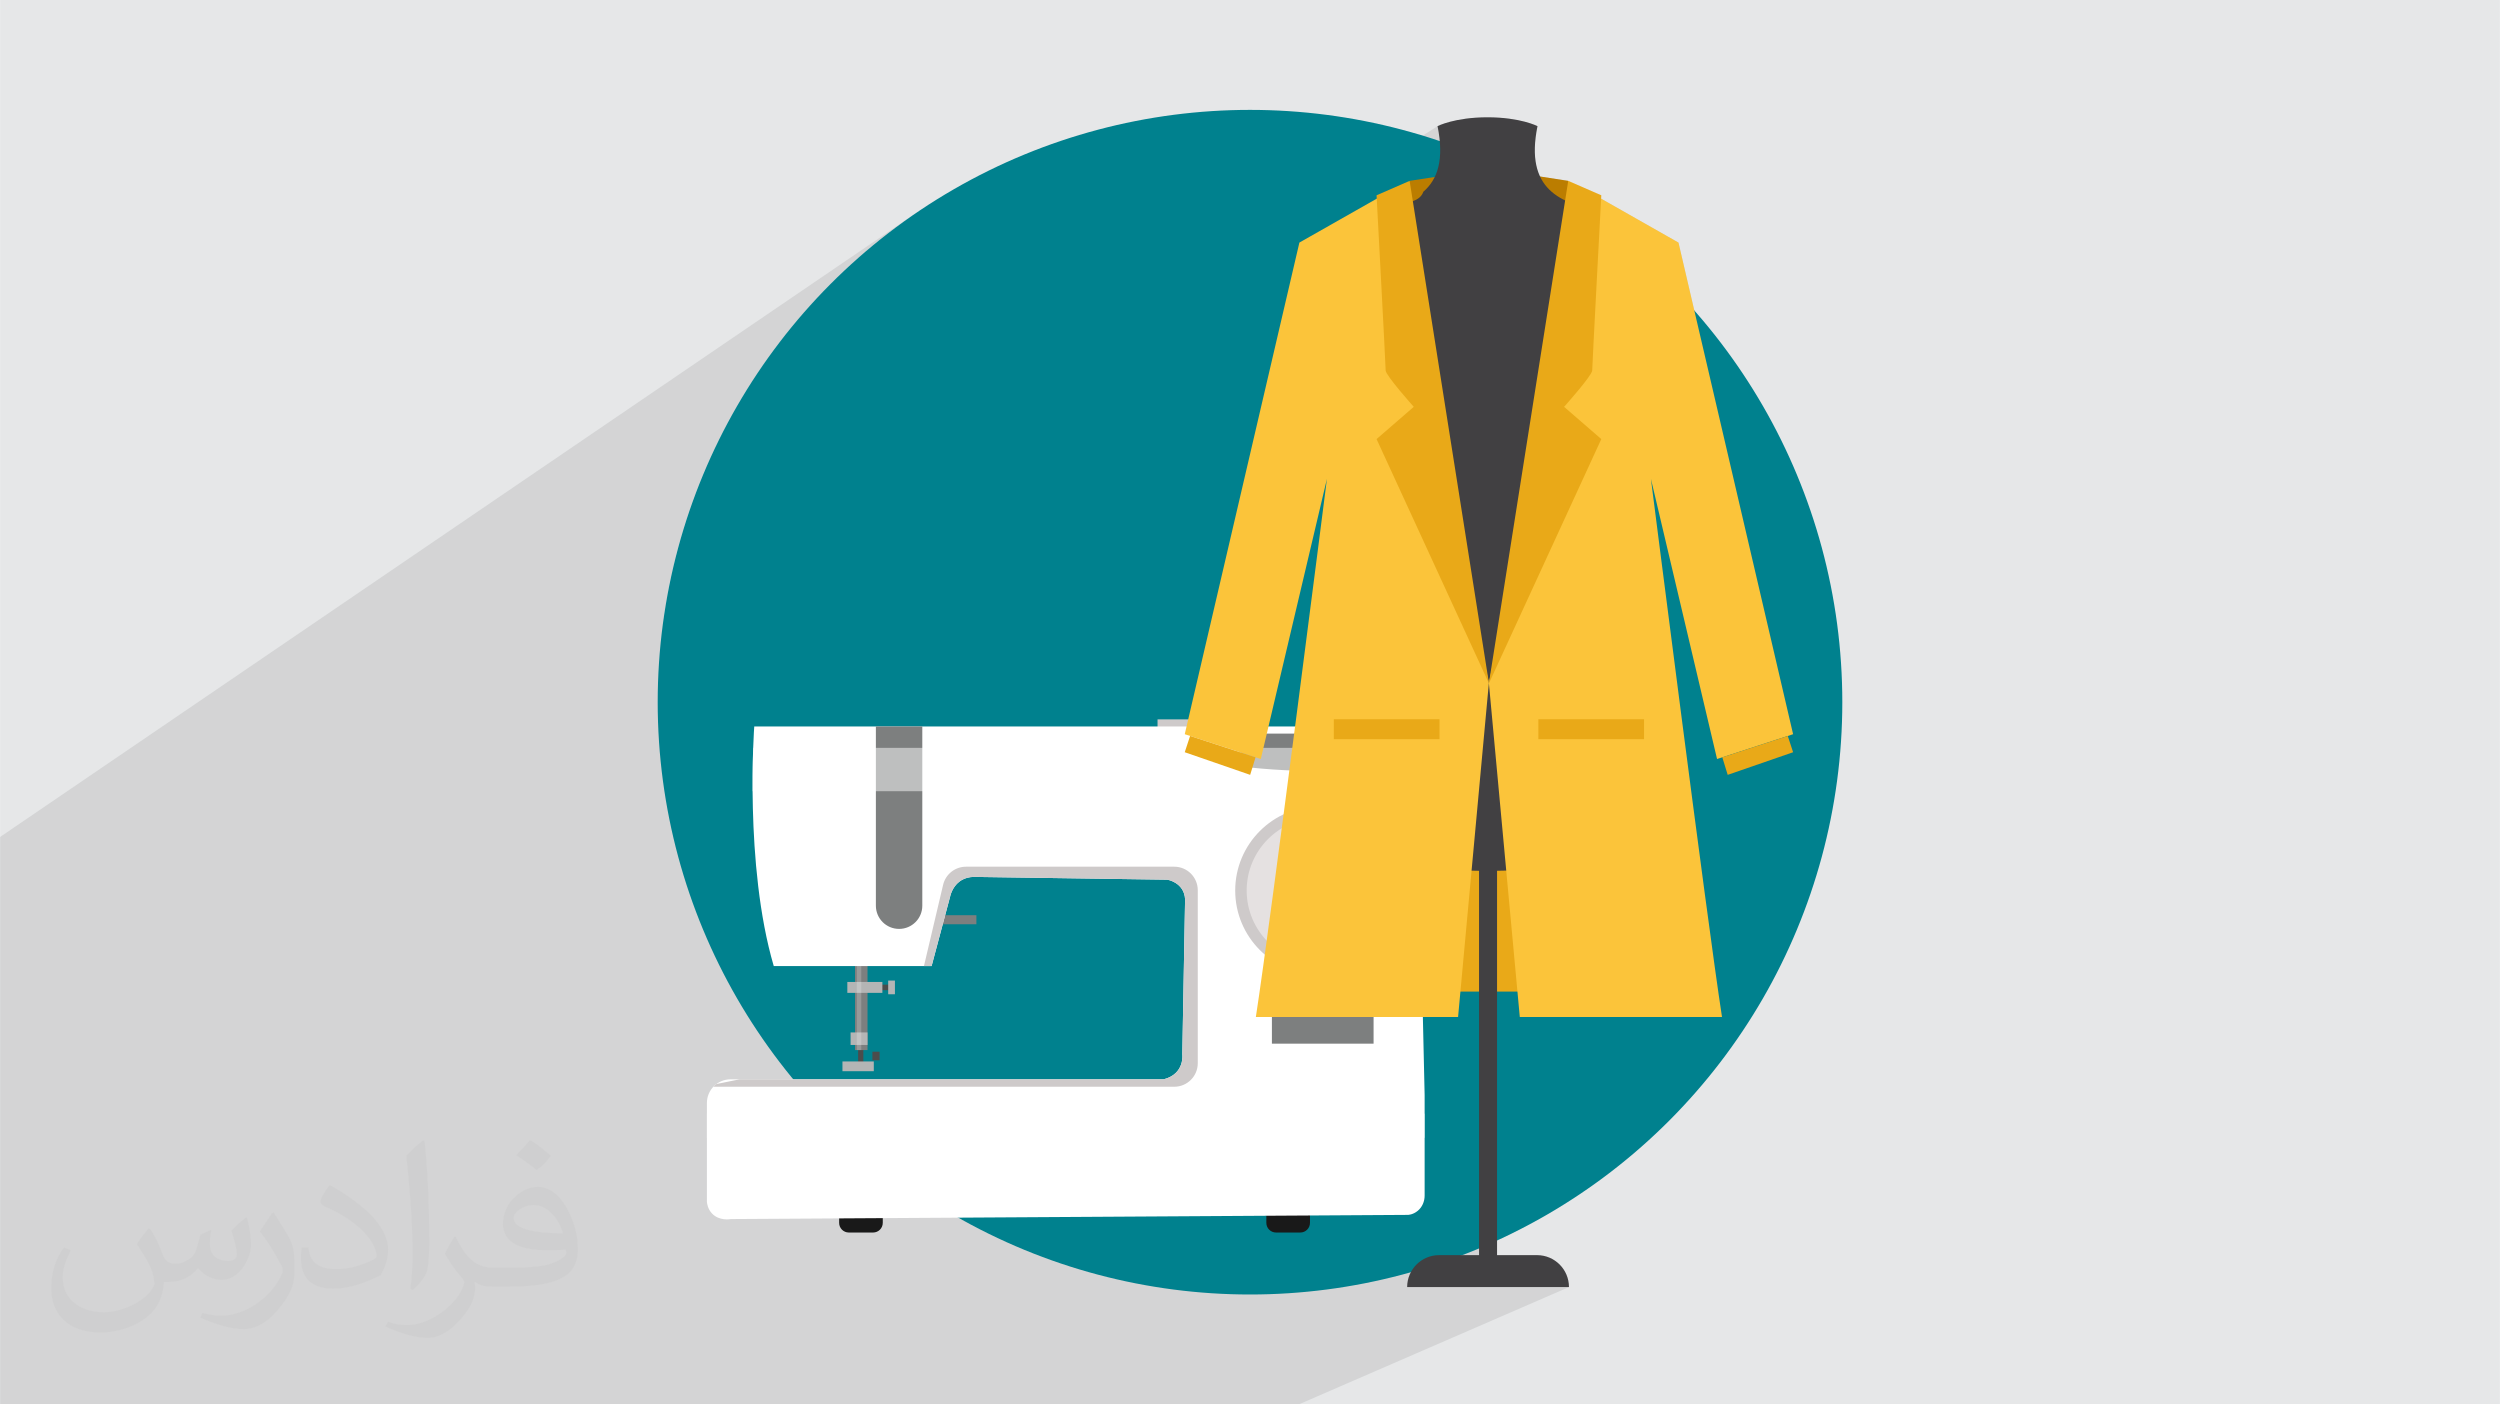
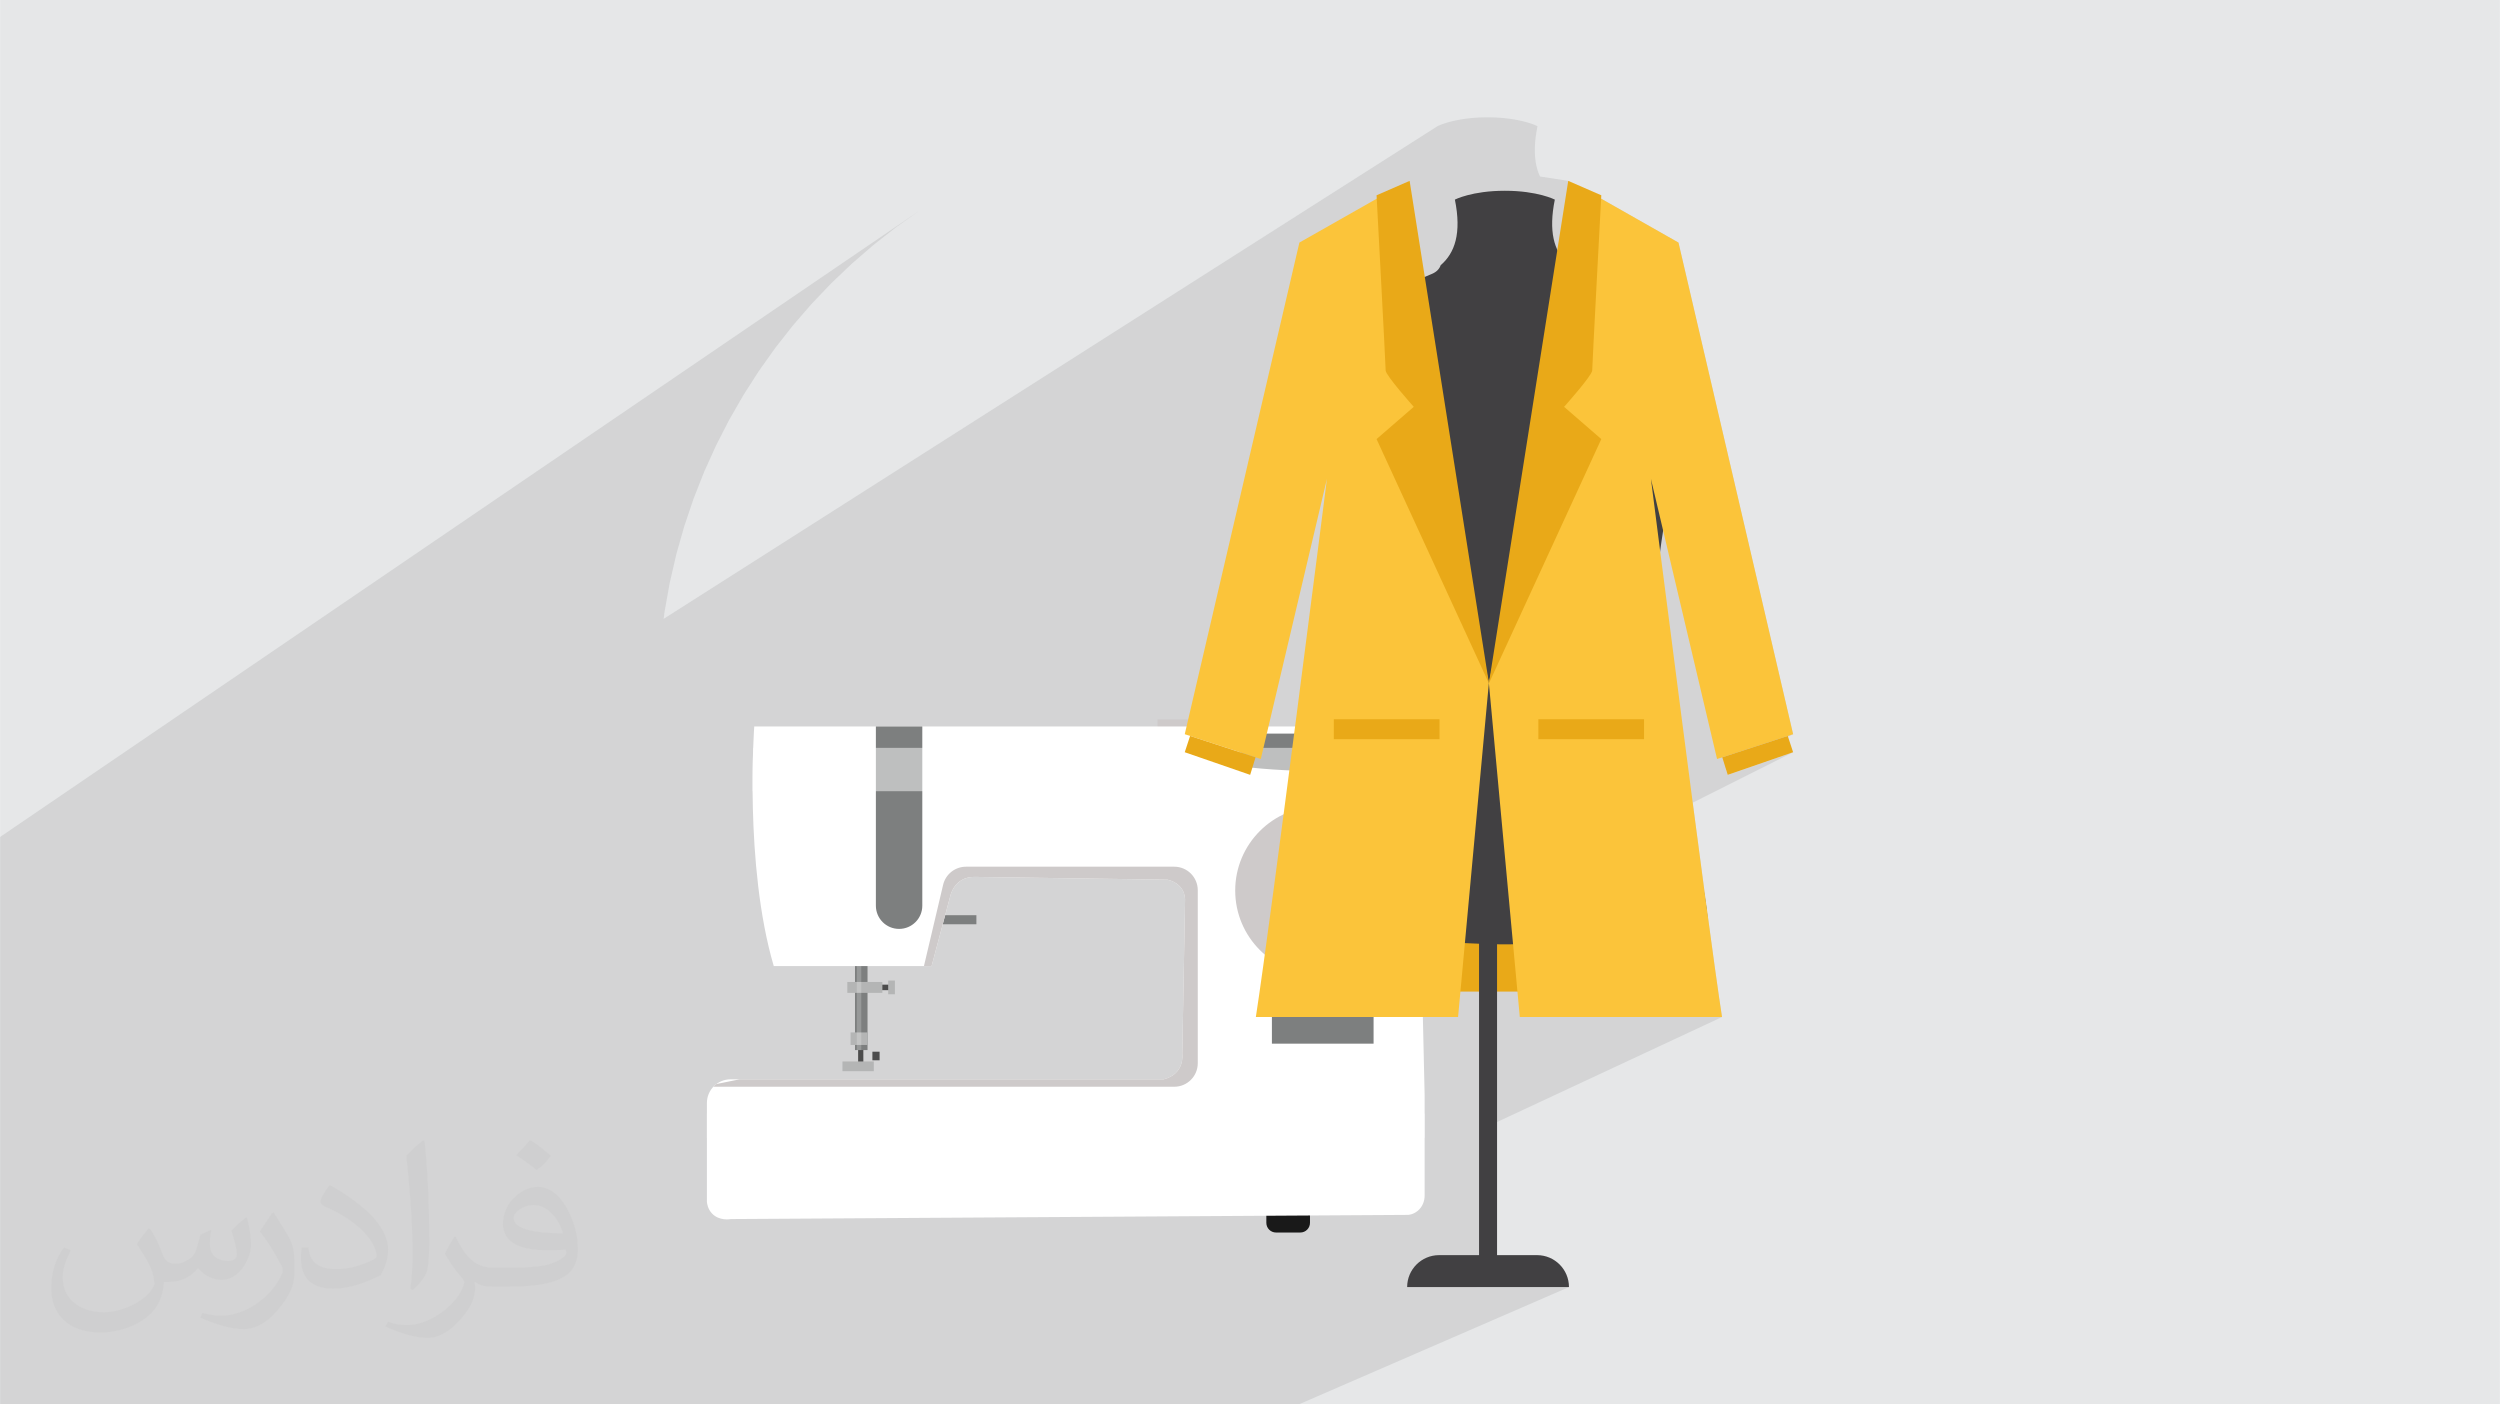
<svg xmlns="http://www.w3.org/2000/svg" xml:space="preserve" width="3.708in" height="2.083in" version="1.1" style="shape-rendering:geometricPrecision; text-rendering:geometricPrecision; image-rendering:optimizeQuality; fill-rule:evenodd; clip-rule:evenodd" viewBox="0 0 3708.33 2083.33">
  <defs>
    <style type="text/css">
   
    .fil3 {fill:#00818E}
    .fil0 {fill:#E6E7E8}
    .fil9 {fill:#191919;fill-rule:nonzero}
    .fil15 {fill:#414042;fill-rule:nonzero}
    .fil7 {fill:#4C4C4C;fill-rule:nonzero}
    .fil6 {fill:#7D7F7F;fill-rule:nonzero}
    .fil8 {fill:#B4B5B5;fill-rule:nonzero}
    .fil13 {fill:#BB7D00;fill-rule:nonzero}
    .fil5 {fill:#CECACA;fill-rule:nonzero}
    .fil4 {fill:#E5E1E1;fill-rule:nonzero}
    .fil14 {fill:#E9A918;fill-rule:nonzero}
    .fil16 {fill:#FBC43A;fill-rule:nonzero}
    .fil10 {fill:white;fill-rule:nonzero}
    .fil2 {fill:#373435;fill-opacity:0.031}
    .fil1 {fill:#373435;fill-opacity:0.102}
    .fil12 {fill:white;fill-rule:nonzero;fill-opacity:0.2}
    .fil11 {fill:white;fill-rule:nonzero;fill-opacity:0.502}
   
  </style>
  </defs>
  <g id="Layer_x0020_1">
    <polygon class="fil0" points="-0,0 3708.33,0 3708.33,2083.33 -0,2083.33 " />
    <polygon class="fil1" points="2374.78,294.58 2352.24,308.29 2348.9,307.39 2343.51,305.81 2338.24,304.11 2333.1,302.28 2332.03,301.85 2326.24,268.28 2284.41,261.82 2283.96,260.92 2281.94,255.96 2280.23,250.69 2278.84,245.1 2277.78,239.17 2277.07,232.88 2276.7,226.24 2276.71,219.21 2277.09,211.81 2277.87,204 2279.04,195.78 2280.63,187.14 2280.33,187 2279.44,186.58 2277.97,185.93 2275.92,185.09 2273.28,184.1 2270.06,182.99 2266.26,181.8 2261.89,180.58 2256.94,179.36 2251.43,178.17 2245.34,177.06 2238.69,176.07 2231.48,175.23 2223.71,174.58 2215.38,174.17 2206.49,174.02 2197.61,174.17 2189.28,174.58 2181.5,175.23 2174.29,176.07 2167.64,177.06 2161.56,178.17 2156.04,179.36 2151.1,180.58 2146.72,181.8 2142.93,182.99 2139.71,184.1 2137.07,185.09 2135.01,185.93 2133.54,186.58 2132.65,187 2132.36,187.14 984.35,918.02 985.64,907.85 993.37,864.58 1003.18,822.07 1015.02,780.38 1028.83,739.55 1044.56,699.65 1062.16,660.73 1081.56,622.85 1102.72,586.05 1125.57,550.4 1150.07,515.95 1176.16,482.76 1203.77,450.88 1232.87,420.36 1263.38,391.27 1295.26,363.65 1328.46,337.57 1362.91,313.07 -0,1241.58 -0,1755.26 -0,1781.64 -0,1836.39 -0,1847 -0,2035.89 -0,2070.15 -0,2079.93 -0,2083.33 13.26,2083.33 25.66,2083.33 34.15,2083.33 47.78,2083.33 57.35,2083.33 64.59,2083.33 78.06,2083.33 78.51,2083.33 80.34,2083.33 93.91,2083.33 113.63,2083.33 114.22,2083.33 122.72,2083.33 128.24,2083.33 143.37,2083.33 143.42,2083.33 158.25,2083.33 158.63,2083.33 162.37,2083.33 170.94,2083.33 173.87,2083.33 176.23,2083.33 183.56,2083.33 183.83,2083.33 186.11,2083.33 186.57,2083.33 189.13,2083.33 189.19,2083.33 193.72,2083.33 203.13,2083.33 233.31,2083.33 237.07,2083.33 246.61,2083.33 259.01,2083.33 270.5,2083.33 277.96,2083.33 285.04,2083.33 287.83,2083.33 289.37,2083.33 291.84,2083.33 293.14,2083.33 293.64,2083.33 296.9,2083.33 299.84,2083.33 301.81,2083.33 306.91,2083.33 312.13,2083.33 321.51,2083.33 321.82,2083.33 323.39,2083.33 336.22,2083.33 337.88,2083.33 342.61,2083.33 344.9,2083.33 361.97,2083.33 379.6,2083.33 385.15,2083.33 386.64,2083.33 396.8,2083.33 399.33,2083.33 441.61,2083.33 475.17,2083.33 481.49,2083.33 580.4,2083.33 629.63,2083.33 644.74,2083.33 666.34,2083.33 688.82,2083.33 689.47,2083.33 690.83,2083.33 696.22,2083.33 704.2,2083.33 710.87,2083.33 711.63,2083.33 720.68,2083.33 721.56,2083.33 722.62,2083.33 742.09,2083.33 750.99,2083.33 763.67,2083.33 765.75,2083.33 784.73,2083.33 787.85,2083.33 797.11,2083.33 804.3,2083.33 811.74,2083.33 832.36,2083.33 873.02,2083.33 943.89,2083.33 982.66,2083.33 1026.98,2083.33 1150.56,2083.33 1254.48,2083.33 1270.93,2083.33 1314.56,2083.33 1322.59,2083.33 1362.94,2083.33 1381.43,2083.33 1439.71,2083.33 1475.75,2083.33 1477.92,2083.33 1631.8,2083.33 1676.99,2083.33 1697.03,2083.33 1769.44,2083.33 1794.9,2083.33 1926.52,2083.33 2327.32,1909.31 2189.65,1909.31 2220.66,1895.64 2193.94,1895.64 2193.94,1852.26 2196.18,1851.27 2193.94,1852.15 2193.94,1676.84 2554.36,1508.71 2552.11,1493.91 2549.54,1476.32 2546.65,1456.14 2543.49,1433.59 2540.07,1408.89 2536.43,1382.24 2532.58,1353.87 2528.57,1323.98 2524.4,1292.8 2520.11,1260.54 2515.73,1227.4 2511.28,1193.61 2510.91,1190.76 2659.83,1115.88 2562.8,1149.45 2559.81,1139.74 2659.83,1089.16 2489.77,359.85 " />
    <path class="fil2" d="M223.13 1823.64c6.98,10.94 11.98,20.94 15.94,31.98 3.02,6.98 5,18.96 21.04,18.96 5,0 11.04,-0.94 16.98,-5 6.98,-2.92 12.19,-8.96 14.17,-16.98l5.94 -20.94 15 -7.07 1.04 1.04c-1.98,8.02 -1.98,15 -1.98,21.04 0,17.93 15,23.96 26.98,23.96 6.98,0 13.02,-3.02 13.02,-10 0,-8.02 -4.06,-21.98 -8.02,-35 6.98,-6.98 13.96,-13.96 22.08,-20l1.04 1.04c3.96,15 5.94,30 5.94,40 0,10 -3.96,20 -7.92,26.98 -7.19,13.96 -20.1,25 -36.15,25 -11.98,0 -25,-6.04 -34.06,-16.98l-0.94 0c-9.17,10.94 -22.08,20 -43.13,20l-6.98 0c-1.04,13.96 -4.06,23.96 -9.06,33.02 -12.92,25 -50.09,41.98 -85.09,41.98 -49.06,0 -73.13,-28.02 -73.13,-66.04 0,-23.02 6.98,-45 19.06,-60l10 4.06c-7.07,13.96 -11.98,26.98 -11.98,40 0,35 29.06,51.98 61.04,51.98 30,0 68.13,-20 75.1,-41.98 -1.98,-25 -11.98,-36.04 -26.04,-59.06 4.06,-6.98 10.1,-15 17.07,-23.02l0.94 0 0 0 0 0 2.08 1.04 0 0 0 0 0 0 0 0 0 0 0.02 0 0 0 0 0 0 0 0 0 -0.04 0.02zm563.85 -132.08c10,6.04 20,14.06 30,23.02 -6.04,8.02 -12.08,15 -21.04,21.04 -10,-8.02 -20,-15 -30.1,-21.98 7.07,-8.02 14.06,-15 20.1,-22.08l1.04 0 0 0 0 0 0 0 0 0zm4.89 96.05c-16.98,0 -30.1,11.04 -30.1,19.06 0,16.98 33.13,22.92 73.13,22.92 -5,-20 -21.98,-41.98 -43.02,-41.98l0 0 -0.01 0 0 -0zm-37.08 93.02c22.19,0 41.15,-1.04 55.1,-3.96 16.04,-4.06 30,-12.08 30,-18.02 0,-1.98 0,-3.02 -0.94,-5 -9.06,0.94 -19.06,0.94 -29.06,0.94 -28.96,0 -52.07,-6.98 -60.09,-22.92 -1.98,-4.06 -3.96,-10 -3.96,-15 0,-16.04 6.98,-32.08 18.96,-42.08 10.1,-8.96 21.15,-13.96 33.13,-13.96 20,0 36.98,16.98 48.02,41.98 6.15,14.06 11.15,30 11.15,51.04 0,13.96 -4.06,25 -12.19,33.96 -15.94,15 -45,21.04 -90.1,21.04l-20 0 0 0 -5 0c-10.94,0 -18.96,-1.98 -25,-6.98l-0.94 0c0,1.98 0.94,5 0.94,6.98 0,10 -3.02,23.02 -10,33.02 -20.1,30 -42.08,43.02 -60.09,43.02 -18.96,0 -42.08,-7.07 -63.13,-17.07l4.06 -6.98c6.98,3.02 15.94,5 28.96,5 34.17,0 78.13,-33.02 84.17,-63.96 -1.04,-3.02 -3.02,-6.04 -7.07,-10 -10,-11.98 -15.94,-21.98 -21.98,-31.98 5,-10.1 10,-18.02 14.06,-25.1l1.98 0c13.96,29.06 28.13,46.04 57.08,46.04l4.06 0 0 0 20.94 0 0 0 0 0 -3.02 0 0 0 0 0 0 0 0 0 0 -0.01 -0.01 0.01 -0 0zm-146.15 31.04c1.98,-14.06 3.02,-29.06 3.02,-43.02l0 -21.04c0,-38.96 -5,-96.04 -9.06,-133.02 7.07,-8.02 17.07,-16.98 25.1,-23.02l1.98 1.04c5,46.98 6.98,101.04 6.98,151.04 0,13.02 -0.94,25.94 -1.98,35 -1.04,11.98 -8.02,20.94 -22.08,35l-2.92 -1.04 0 0 0 0 -1.04 -0.94 0 0 0 0 0 0 0 0 0 0 -0 0zm-151.15 -62.07c0.94,18.02 10,33.02 40.94,33.02 20,0 36.15,-5 55.1,-13.96 3.02,-1.98 5,-3.02 5,-5 0,-11.98 -8.96,-26.98 -23.96,-41.04 -14.06,-13.02 -34.17,-25 -51.15,-31.98 -5.94,-3.02 -8.02,-5 -8.02,-8.02 0,-5 7.07,-16.98 13.02,-23.96l1.98 0c20,10.94 43.13,26.98 60.09,43.96 15.09,16.04 25.1,33.02 25.1,51.04 0,13.02 -4.06,25.94 -11.04,38.02 -21.98,10.94 -46.15,20 -70.1,20 -29.06,0 -48.13,-13.02 -48.13,-45 0,-3.02 0,-9.06 1.15,-16.04l10 0 0 0 0 0 0 -1.04 0 0 0 0 0 0 0 0 0 0 0.01 0 -0 -0zm-52.19 -51.98l18.02 29.06c6.98,10.94 13.02,21.98 13.02,40.94l0 24.06c0,18.96 -11.98,38.96 -31.98,60 -15,13.96 -29.06,20 -42.19,20 -18.96,0 -40,-6.04 -65,-16.98l3.02 -7.07c8.02,2.08 16.98,4.06 28.02,4.06 35,0 72.07,-26.04 88.13,-58.02 1.98,-4.06 3.02,-6.98 3.02,-8.96 0,-4.06 -1.98,-8.02 -4.06,-11.04 -8.96,-16.98 -18.96,-33.02 -30,-46.98 6.04,-9.06 12.08,-18.02 18.02,-27.07l1.98 0 0 0 0 0 0 -1.98 0 0 0 0 0 0 0 0 0.01 0 -0.01 0 0 -0z" />
    <g id="_2650095149776">
-       <circle class="fil3" cx="1854.17" cy="1041.66" r="878.65" />
      <g>
        <g>
          <polygon class="fil4" points="1801.48,1079.99 1776.68,1079.99 1776.68,1022.02 1801.48,1022.02 " />
          <polygon class="fil5" points="1849.22,1092.85 1717,1092.85 1717,1067.14 1849.22,1067.14 " />
          <polygon class="fil6" points="1448.29,1371.08 1395.6,1371.08 1395.6,1357.65 1448.29,1357.65 " />
          <polygon class="fil7" points="1322.43,1468.85 1301.94,1468.85 1301.94,1460.67 1322.43,1460.67 " />
          <polygon class="fil7" points="1280.59,1581.82 1272.85,1581.82 1272.85,1554.96 1280.59,1554.96 " />
          <polygon class="fil6" points="1286.79,1557.72 1268.2,1557.72 1268.2,1427.56 1286.79,1427.56 " />
          <polygon class="fil8" points="1308.83,1472.85 1256.83,1472.85 1256.83,1456.67 1308.83,1456.67 " />
          <polygon class="fil8" points="1327.43,1474.92 1317.44,1474.92 1317.44,1454.6 1327.43,1454.6 " />
          <polygon class="fil8" points="1286.79,1550.14 1261.65,1550.14 1261.65,1531.55 1286.79,1531.55 " />
          <polygon class="fil8" points="1296.09,1589.06 1249.6,1589.06 1249.6,1574.59 1296.09,1574.59 " />
          <polygon class="fil7" points="1304.7,1572.87 1294.02,1572.87 1294.02,1560.13 1304.7,1560.13 " />
-           <path class="fil9" d="M1295.04 1828.37l-36.01 0c-7.93,0 -14.36,-6.43 -14.36,-14.36l0 -24.2 64.74 0 0 24.2c0,7.93 -6.43,14.36 -14.36,14.36z" />
          <path class="fil9" d="M1928.78 1828.37l-36.01 0c-7.93,0 -14.36,-6.43 -14.36,-14.36l0 -24.2 64.74 0 0 24.2c0,7.93 -6.43,14.36 -14.36,14.36z" />
          <path class="fil10" d="M2088.43 1802.2c0,0 7.35,0 14.69,-6.12 6.6,-5.5 10.1,-13.88 10.1,-22.47l0 -149.09 -12.39 -546.83 -982.08 0c0,0 -15.15,205.23 28.93,355.37l234.16 0 27.55 -103.3c0,0 5.51,-28.93 35.81,-28.93l286.5 4.13c0,0 24.79,4.13 26.17,28.92l-4.13 230.03c0,0 4.13,28.93 -27.55,37.19l-642.55 0c-19.4,0 -35.13,15.72 -35.13,35.12l0 146.69c0.28,2.96 1.39,10.53 7.35,16.99 10.8,11.7 27.34,8.72 28.47,8.5l1004.12 -6.2z" />
          <path class="fil5" d="M2082 1321.04c0,68.97 -55.91,124.89 -124.88,124.89 -68.97,0 -124.89,-55.91 -124.89,-124.89 0,-68.97 55.91,-124.88 124.89,-124.88 68.97,0 124.88,55.91 124.88,124.88z" />
          <g>
            <polygon class="fil6" points="2037.48,1548.2 1886.66,1548.2 1886.66,1478.38 2037.48,1478.38 " />
            <polygon class="fil4" points="1886.66,1508.25 2037.48,1508.25 2037.48,1486.21 1886.66,1486.21 " />
          </g>
          <path class="fil6" d="M2065.03 1136.93c-26.89,3.25 -56.06,5.59 -87.24,6.43 -50.94,1.37 -97.21,-1.54 -137.74,-6.43 0,-16.22 0,-32.44 0,-48.67l224.97 0 0 48.67z" />
          <path class="fil5" d="M1370.47 1433.06l11.36 0 27.55 -103.3c0,0 5.51,-28.93 35.81,-28.93l286.5 4.13c0,0 24.79,4.13 26.17,28.92l-4.13 230.03c0,0 4.13,28.93 -27.55,37.19l-629.21 0 -34.33 7.01c-1.62,1.21 -3.13,2.55 -4.52,4.01l683.67 0c19.27,0 34.89,-15.62 34.89,-34.89l0 -256.65c0,-19.27 -15.62,-34.89 -34.89,-34.89l-308.92 0c-16.19,0 -30.24,11.13 -33.96,26.88l-28.43 120.5z" />
          <path class="fil6" d="M1333.62 1377.97c19.02,0 34.43,-15.42 34.43,-34.43l0 -265.84 -68.87 0 0 265.84c0,19.02 15.41,34.43 34.43,34.43z" />
          <polygon class="fil11" points="1048.5,1687.88 2113.22,1687.88 2113.22,1652.07 1048.5,1652.07 " />
          <polygon class="fil12" points="1270.88,1557.72 1277.49,1557.72 1277.49,1427.56 1270.88,1427.56 " />
          <path class="fil11" d="M2101.55 1109.38l-984.38 0c-0.59,16.5 -1.08,38.58 -0.89,64.28l986.73 0 -1.46 -64.28z" />
-           <path class="fil4" d="M2065.02 1321.04c0,59.59 -48.31,107.9 -107.89,107.9 -59.59,0 -107.9,-48.31 -107.9,-107.9 0,-59.59 48.31,-107.89 107.9,-107.89 59.59,0 107.89,48.31 107.89,107.89z" />
        </g>
        <g>
          <path class="fil6" d="M2136.72 1216.58l-44.91 0 0 -196.72 44.91 0c23.56,0 42.65,19.09 42.65,42.65l0 111.43c0,23.56 -19.09,42.65 -42.65,42.65z" />
          <polygon class="fil4" points="1909.15,957.17 1884.29,957.17 1884.29,907.44 1909.15,907.44 " />
-           <polygon class="fil13" points="2208.69,1002.37 2125.3,669.72 2073.23,371.12 2090.96,268.28 2223.41,247.83 " />
          <polygon class="fil14" points="2291.91,1008.59 2125.3,1008.59 2125.3,1470.94 2291.91,1470.94 " />
-           <polygon class="fil13" points="2208.51,1002.37 2291.91,669.72 2343.97,371.12 2326.24,268.28 2193.79,247.83 " />
          <path class="fil15" d="M2279.93 1861.91l-145.25 0c-26.17,0 -47.39,21.22 -47.39,47.39l240.04 0c0,-26.18 -21.22,-47.39 -47.39,-47.39z" />
          <polygon class="fil15" points="2220.66,1895.64 2193.94,1895.64 2193.94,730.89 2220.66,730.89 " />
-           <path class="fil15" d="M2493.19 472.52l-25.72 -108.97c-30.81,-14.79 -60.28,-32.92 -90.12,-49.63 -62.66,-12.15 -115.88,-32.32 -96.72,-126.79 0,0 -25.26,-13.12 -74.13,-13.12 -48.87,0 -74.13,13.12 -74.13,13.12 10.15,50.01 -0.03,79.16 -21.11,97.36 -1.69,5.11 -5.62,9.66 -12.43,12.62 -51.95,22.57 -106.51,40.63 -154.39,71.11l-24.63 104.29c27.56,59.04 102.35,354.26 45.27,535.33 -57.07,181.07 -59.04,244.05 -59.04,244.05 141.7,41.33 300.47,40.02 300.47,40.02 0,0 158.76,1.31 300.47,-40.02 0,0 -1.97,-62.98 -59.05,-244.05 -57.07,-181.07 17.71,-476.29 45.27,-535.33z" />
+           <path class="fil15" d="M2493.19 472.52c-30.81,-14.79 -60.28,-32.92 -90.12,-49.63 -62.66,-12.15 -115.88,-32.32 -96.72,-126.79 0,0 -25.26,-13.12 -74.13,-13.12 -48.87,0 -74.13,13.12 -74.13,13.12 10.15,50.01 -0.03,79.16 -21.11,97.36 -1.69,5.11 -5.62,9.66 -12.43,12.62 -51.95,22.57 -106.51,40.63 -154.39,71.11l-24.63 104.29c27.56,59.04 102.35,354.26 45.27,535.33 -57.07,181.07 -59.04,244.05 -59.04,244.05 141.7,41.33 300.47,40.02 300.47,40.02 0,0 158.76,1.31 300.47,-40.02 0,0 -1.97,-62.98 -59.05,-244.05 -57.07,-181.07 17.71,-476.29 45.27,-535.33z" />
          <path class="fil16" d="M2348.32 350.85l26.46 -56.27 114.99 65.26 170.06 729.31 -112.83 36.79 -98.11 -415.69c0,0 83.4,656.29 105.47,798.44l-299.98 0 -45.87 -495.48 139.81 -662.37z" />
          <polygon class="fil14" points="2438.7,1096.52 2281.91,1096.52 2281.91,1066.95 2438.7,1066.95 " />
          <path class="fil14" d="M2326.24 268.28l-117.74 745.67 166.8 -362.61 -55.19 -47.83c0,0 41.7,-46.6 41.7,-53.96 0,-7.36 13.49,-259.85 13.49,-259.85l-49.06 -21.41z" />
          <polygon class="fil14" points="2554.78,1123.42 2562.8,1149.45 2659.83,1115.88 2651.9,1091.75 " />
          <path class="fil16" d="M2068.88 350.85l-26.46 -56.27 -114.99 65.26 -170.06 729.31 112.83 36.79 98.11 -415.69c0,0 -83.4,656.29 -105.47,798.44l299.99 0 45.68 -495.48 -139.63 -662.37z" />
          <polygon class="fil14" points="1978.5,1096.52 2135.29,1096.52 2135.29,1066.95 1978.5,1066.95 " />
          <path class="fil14" d="M2090.96 268.28l117.74 745.67 -166.79 -362.61 55.19 -47.83c0,0 -41.7,-46.6 -41.7,-53.96 0,-7.36 -13.49,-259.85 -13.49,-259.85l49.06 -21.41z" />
          <polygon class="fil14" points="1862.43,1123.42 1854.4,1149.45 1757.37,1115.88 1765.3,1091.75 " />
        </g>
      </g>
    </g>
  </g>
</svg>